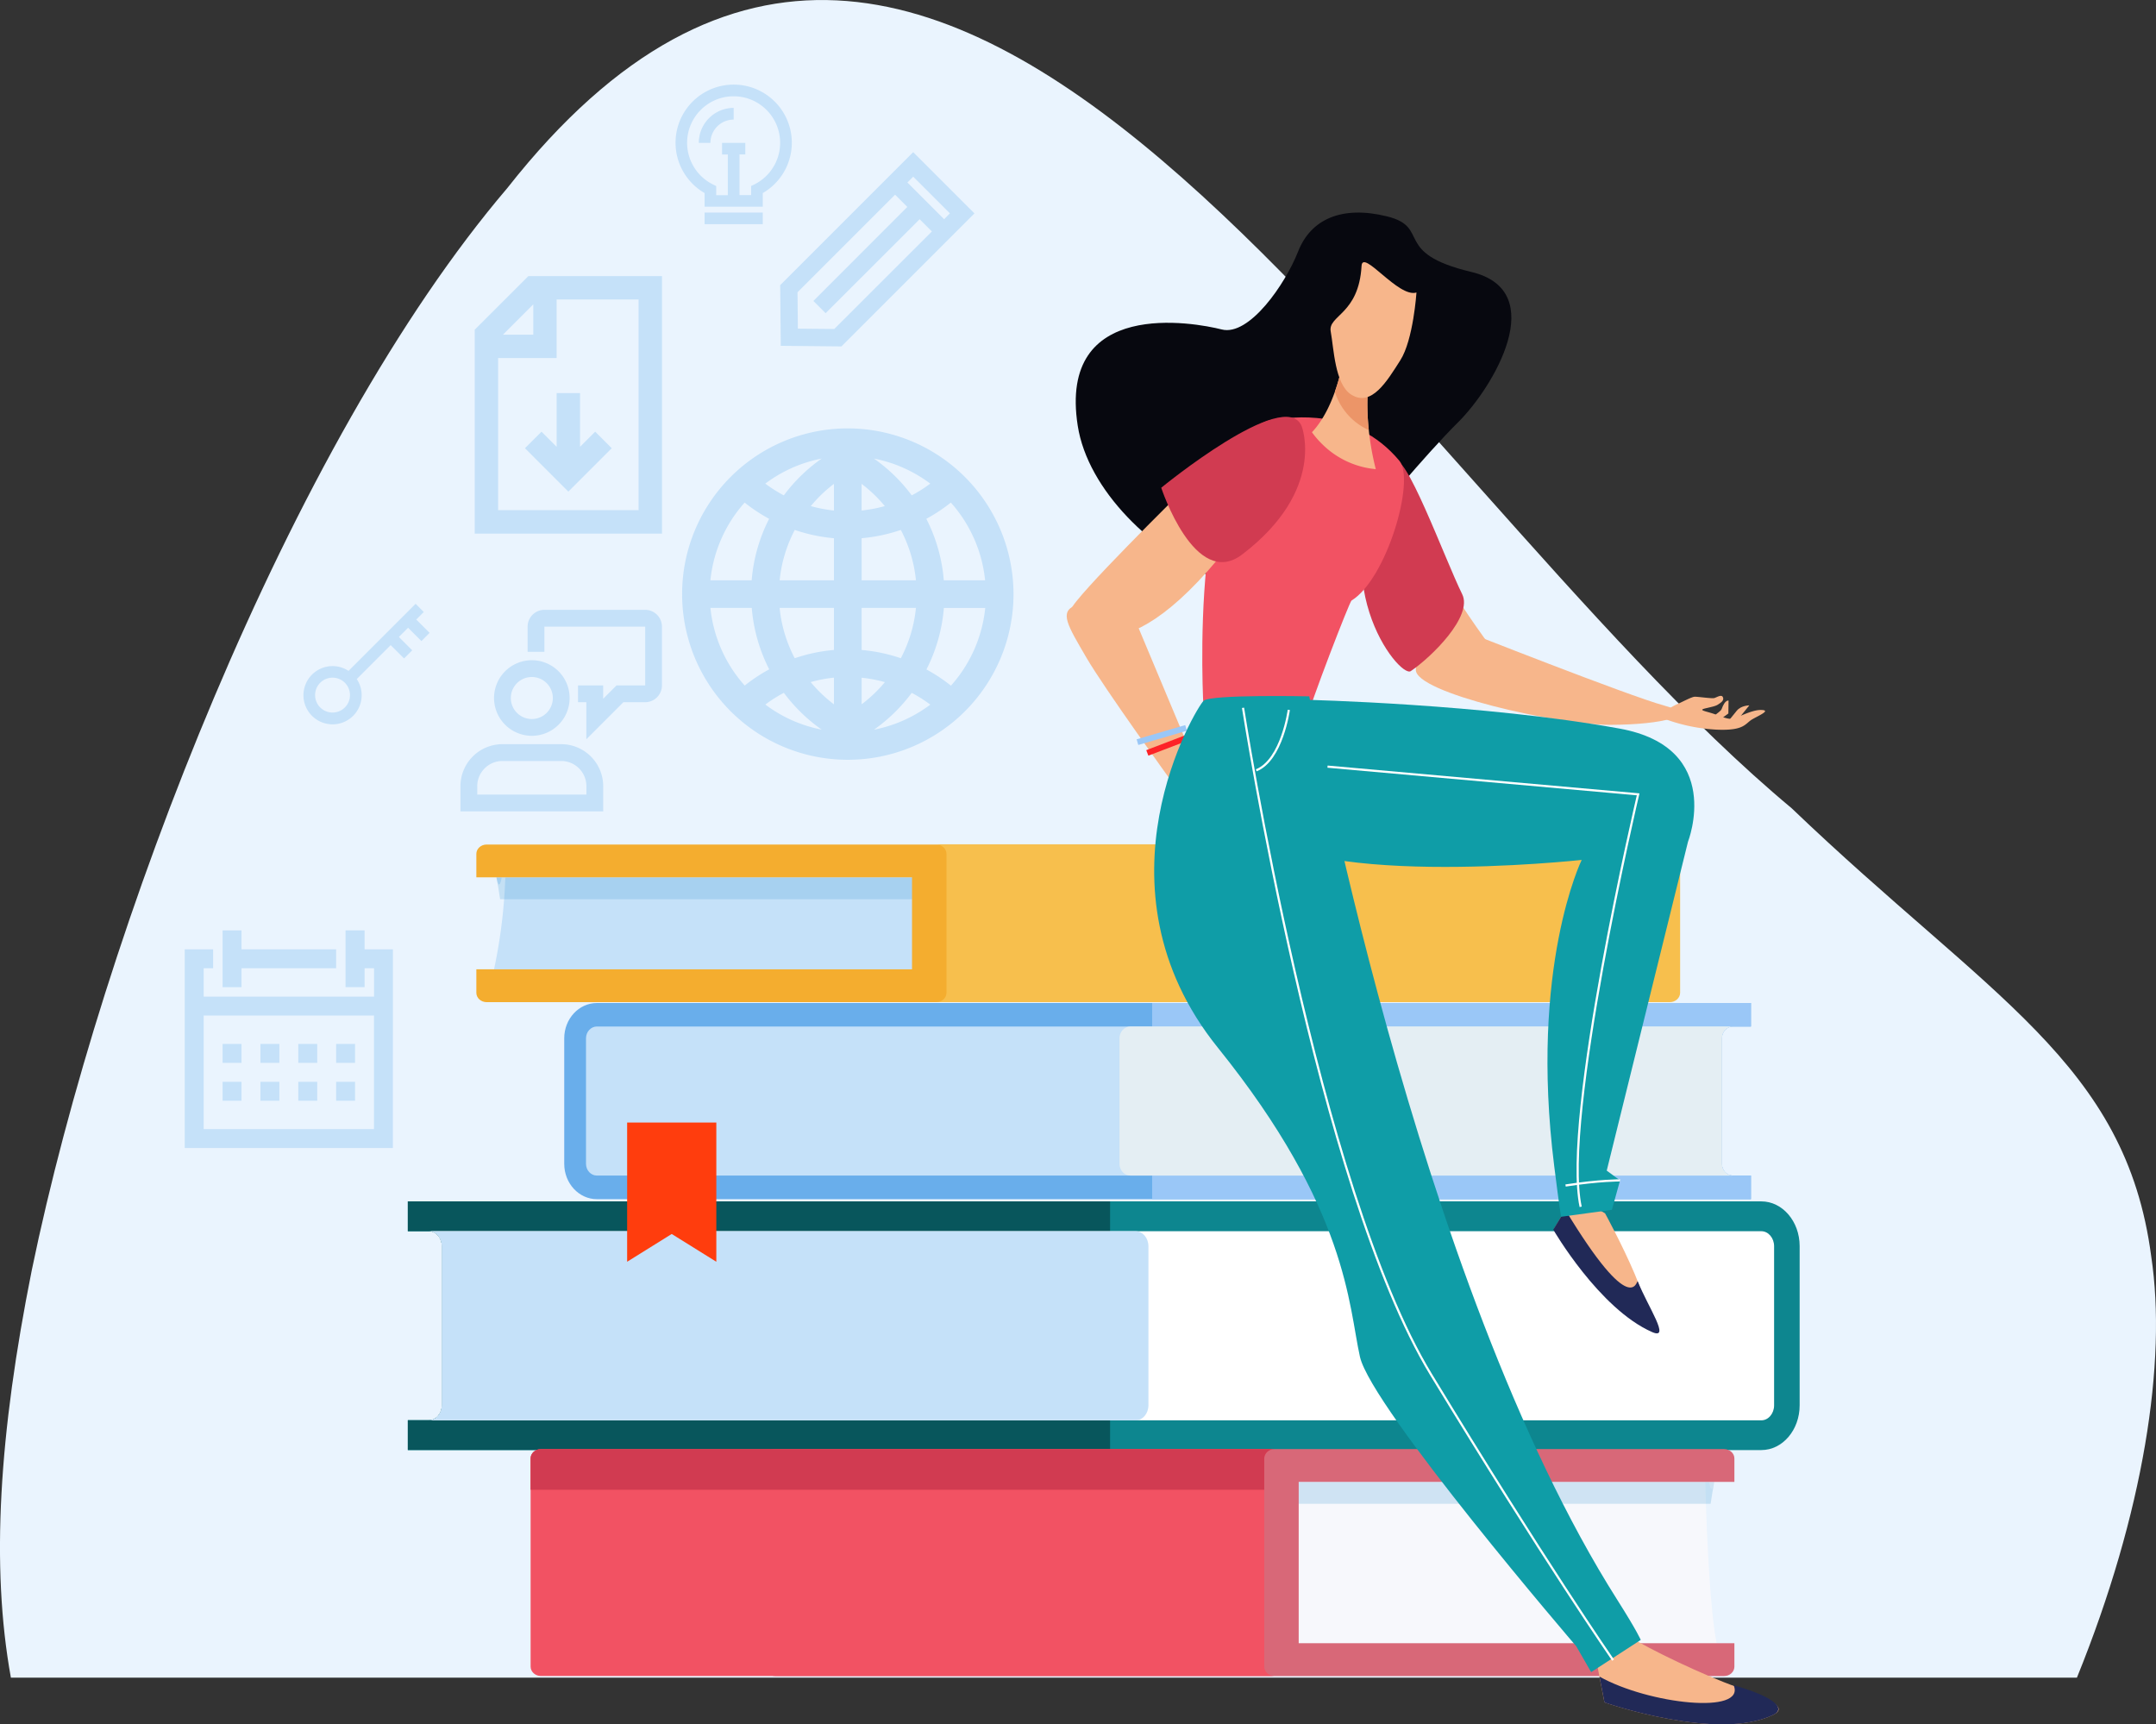
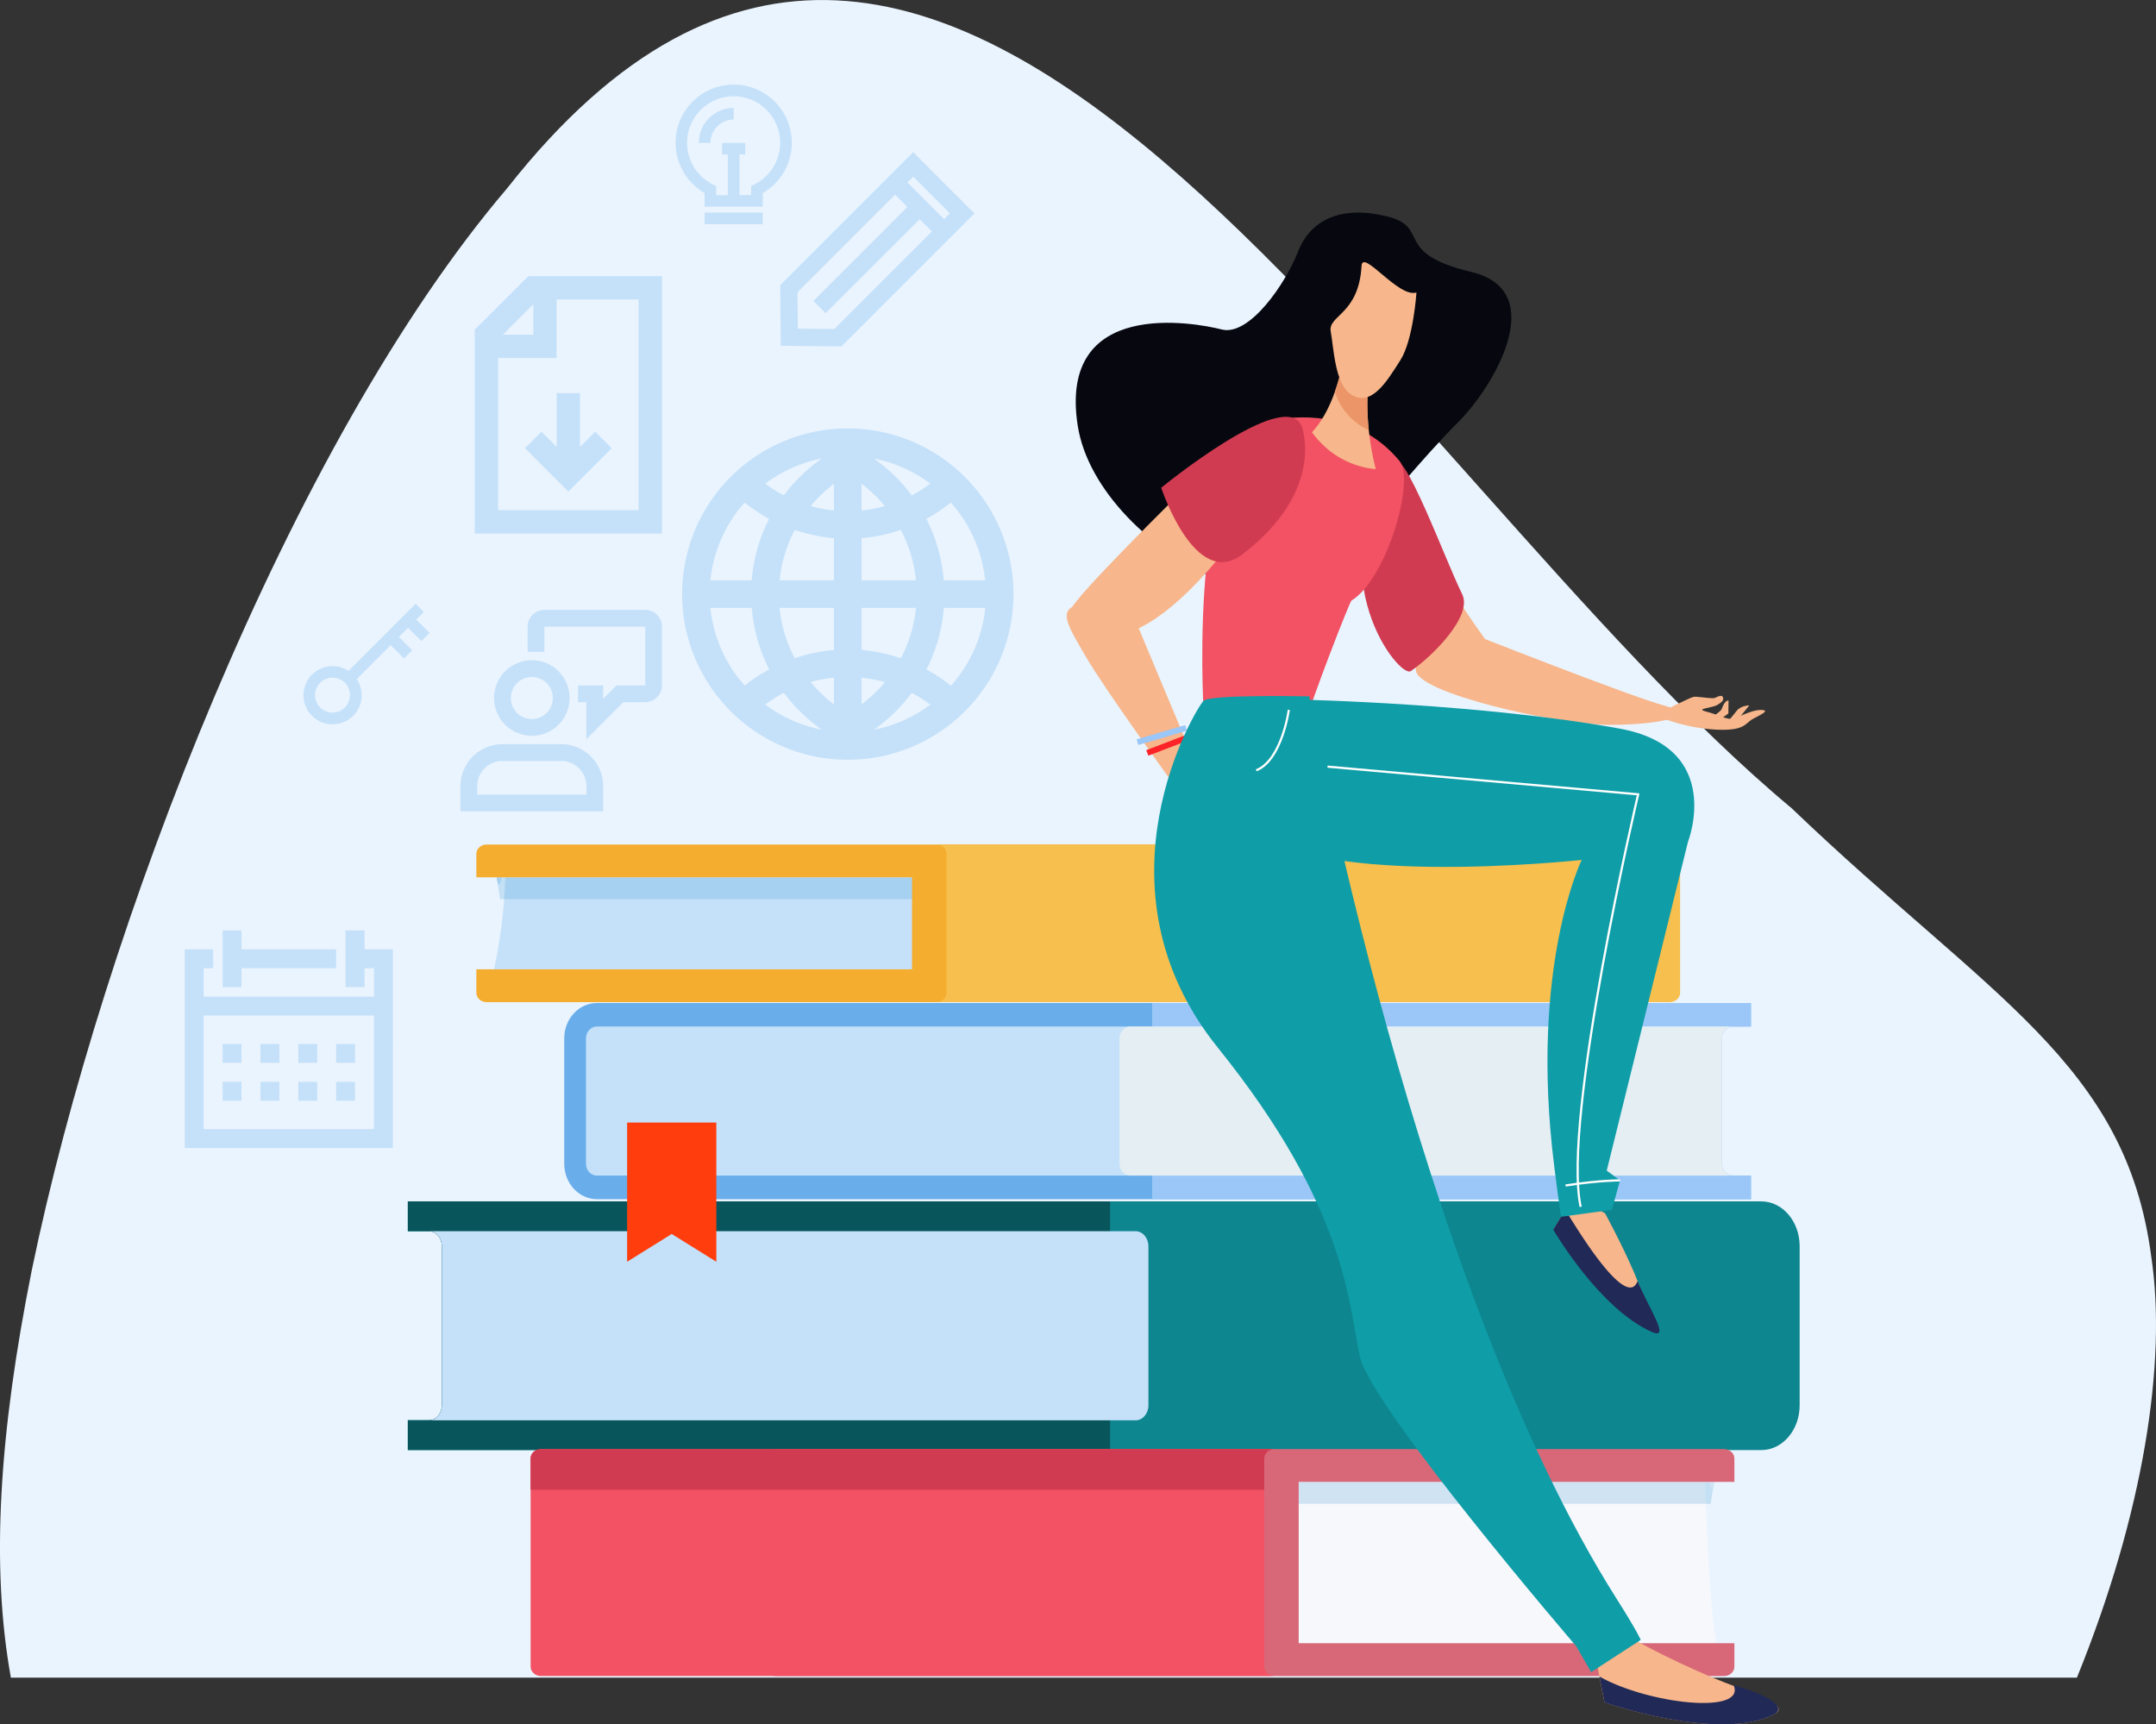
<svg xmlns="http://www.w3.org/2000/svg" viewBox="0 0 1584.81 1267.43">
  <rect x="0" y="0" width="1584.81" height="1267.43" fill="#333333" stroke="none" />
  <defs>
    <style>.cls-1{fill:#eaf4fe;}.cls-2{fill:#0d868f;}.cls-3{fill:#08565c;}.cls-4{fill:#fff;}.cls-5{fill:#c5e1f9;}.cls-6{fill:#69aeeb;}.cls-7{fill:#9ac7f7;}.cls-8{fill:#e4eef3;}.cls-9{fill:#2e95d1;opacity:0.2;}.cls-10{fill:#f4ad2f;}.cls-11{fill:#f7bf4d;}.cls-12{fill:#f7f8fc;}.cls-13{fill:#d86878;}.cls-14{fill:#f25263;}.cls-15{fill:#d13b51;}.cls-16{fill:#ff3d0d;}.cls-17{fill:#07080f;}.cls-18{fill:#f7b68b;}.cls-19{fill:#ec9568;}.cls-20,.cls-21,.cls-24{fill:none;stroke-miterlimit:10;}.cls-20{stroke:#9ac7f7;}.cls-20,.cls-21{stroke-width:4.33px;}.cls-21{stroke:#fd2227;}.cls-22{fill:#212957;}.cls-23{fill:#0f9da7;}.cls-24{stroke:#fff;stroke-width:1.59px;}</style>
  </defs>
  <g id="Camada_2" data-name="Camada 2">
    <g id="Layer_2" data-name="Layer 2">
      <path class="cls-1" d="M1317,594.1C1016.39,343.54,697.24-274,373,138.13,212.68,326.18,75.1,683.21,23.39,933.5-.67,1053.61-6.85,1151.09,8,1233.15H1526.68c49.16-121.14,66.24-232.32,54.64-309.54C1562.6,781.13,1462.48,733.39,1317,594.1Z" />
      <path class="cls-2" d="M299.78,1043.89h15.66c5.15,0,9.37-4.93,9.37-11V916c0-6-4.22-11-9.37-11H299.78V883.07h994.94c15.55,0,28.15,14.74,28.15,32.89v117c0,18.16-12.6,32.9-28.15,32.9H299.78Z" />
      <path class="cls-3" d="M299.78,1043.89h15.66c5.15,0,9.37-4.93,9.37-11V916c0-6-4.22-11-9.37-11H299.78V883.07H816v182.74H299.78Z" />
-       <path class="cls-4" d="M324.81,1032.91V916c0-6-4.22-11-9.37-11h979.28c5.15,0,9.37,5,9.37,11v117c0,6-4.22,11-9.37,11H315.44C320.59,1043.89,324.81,1039,324.81,1032.91Z" />
      <path class="cls-5" d="M324.81,1032.91V916c0-6-4.22-11-9.37-11H834.78c5.2,0,9.39,5,9.39,11v117c0,6-4.19,11-9.39,11H315.44C320.59,1043.89,324.81,1039,324.81,1032.91Z" />
      <path class="cls-6" d="M1287.05,864.09h-13.36c-4.39,0-8-3.89-8-8.65V763.2c0-4.75,3.59-8.68,8-8.68h13.36V737.26H438.75c-13.25,0-24,11.64-24,25.94v92.24c0,14.32,10.74,26,24,26h848.3Z" />
      <path class="cls-7" d="M1287.05,864.09h-13.36c-4.39,0-8-3.89-8-8.65V763.2c0-4.75,3.59-8.68,8-8.68h13.36V737.26H846.9V881.4h440.15Z" />
      <path class="cls-5" d="M1265.71,855.44V763.2c0-4.75,3.59-8.68,8-8.68H438.75c-4.41,0-8,3.93-8,8.68v92.24c0,4.76,3.59,8.65,8,8.65h834.94C1269.3,864.09,1265.71,860.2,1265.71,855.44Z" />
      <path class="cls-8" d="M1265.71,855.44V763.2c0-4.75,3.59-8.68,8-8.68H830.89c-4.43,0-8,3.93-8,8.68v92.24c0,4.76,3.56,8.65,8,8.65h442.8C1269.3,864.09,1265.71,860.2,1265.71,855.44Z" />
      <path class="cls-5" d="M364.92,644.88c4.38,23,6.74-39,6.74-13.67a385.43,385.43,0,0,1-8.51,81.29h665.5V644.88Z" />
      <path class="cls-9" d="M364.92,644.88q1.51,7.93,2.7,16.08H967.9V644.88Z" />
      <path class="cls-10" d="M1055.25,620.76H357.74c-4.2,0-7.59,3.09-7.59,6.88v17.24H670.4V712.5H350.15v17.24c0,3.8,3.39,6.89,7.59,6.89h697.51c4.19,0,7.6-3.09,7.6-6.89V627.64C1062.85,623.85,1059.44,620.76,1055.25,620.76Z" />
      <path class="cls-11" d="M1227.41,620.76H688.15c4.18,0,7.59,3.09,7.59,6.88v102.1c0,3.8-3.41,6.89-7.59,6.89h539.26c4.17,0,7.6-3.09,7.6-6.89V627.64C1235,623.85,1231.58,620.76,1227.41,620.76Z" />
      <path class="cls-12" d="M1260.11,1089.26c-4.37,23-6.73-39-6.73-13.67,0,28.51,3,106.83,8.51,132.26H596.39V1089.26Z" />
      <path class="cls-9" d="M1260.11,1089.26q-1.5,7.93-2.68,16.08H657.14v-16.08Z" />
      <path class="cls-13" d="M569.8,1065.13h697.5c4.19,0,7.6,3.1,7.6,6.9v17.23H954.63v118.59H1274.9v17.23c0,3.81-3.41,6.91-7.6,6.91H569.8c-4.2,0-7.6-3.1-7.6-6.91V1072C562.2,1068.23,565.6,1065.13,569.8,1065.13Z" />
      <path class="cls-14" d="M397.63,1065.13H936.9c-4.2,0-7.59,3.1-7.59,6.9v153c0,3.81,3.39,6.91,7.59,6.91H397.63c-4.19,0-7.59-3.1-7.59-6.91V1072C390,1068.23,393.44,1065.13,397.63,1065.13Z" />
      <path class="cls-15" d="M397.63,1065.13H936.9c-4.2,0-7.59,3.1-7.59,6.9v23H390v-23C390,1068.23,393.44,1065.13,397.63,1065.13Z" />
      <polygon class="cls-16" points="460.99 927.44 493.76 907.03 526.55 927.44 526.55 825.13 493.76 825.13 460.99 825.13 460.99 927.44" />
      <path class="cls-17" d="M1008.18,382.31s38.23-46.73,63.77-72.07,68.16-96.4,9.52-110.37-29.08-32.78-62.08-40.87-55.85,2-65.23,25.95-35.93,62.36-56.1,57.22S777.44,218.57,792.22,313,982.7,497.73,1008.18,382.31Z" />
      <path class="cls-18" d="M1070.69,439.15s25.82,40.09,37.08,50.1-10.88,14.51-32.46,10.44-44-4.88-42-25.27S1064.75,428.83,1070.69,439.15Z" />
      <path class="cls-18" d="M1073.12,462.48s124.51,49.23,150.53,56.24-1.51,13.95-39.91,14.08-144.14-23.55-143-40.68S1045.24,423.58,1073.12,462.48Z" />
      <path class="cls-15" d="M1024.29,339.46c7.67-11.58,37.68,71.34,50.53,97.32,8,16.12-22.4,46.06-37.79,56.5C1028.63,499,968.43,423.82,1024.29,339.46Z" />
      <path class="cls-14" d="M884.71,521.44S871.86,309.8,940.38,307.91c6-.17,54.45-9.81,88.29,30.81,11.86,14.25-9.47,87-35.22,102.71-1.39.85-29.8,73.95-35.06,93.46C950.56,564,884.71,521.44,884.71,521.44Z" />
      <path class="cls-18" d="M868.32,361.66S789.76,438.89,787,448.31s32.9,58.77,115.94-46.85C948.52,343.42,868.32,361.66,868.32,361.66Z" />
      <path class="cls-18" d="M1009,266.92c8.35-24.74-21.63-2.67-21.63-2.67s-5,34.41-23,53.47a67.11,67.11,0,0,0,7.93,9.13,64,64,0,0,0,39,18C1003.5,314.35,1003.49,283.16,1009,266.92Z" />
      <path class="cls-19" d="M981.21,287.92a45.77,45.77,0,0,0,24.93,28.2c-2.09-20.05-.91-38.11,2.83-49.2,8.35-24.74-21.63-2.67-21.63-2.67A139.53,139.53,0,0,1,981.21,287.92Z" />
      <path class="cls-18" d="M1041.2,215s-2.28,34.84-11.88,49.84-21.13,34.76-36.14,25.17c-12-7.69-12.72-33.92-15-46.3-2.23-12,20.64-12.41,22.66-48.22C1001.55,182.58,1027.93,219.24,1041.2,215Z" />
      <path class="cls-18" d="M835,457,878.9,561.76l31.58,41,9.83,16.35L917.69,658s-1.63.63-3.58-3c-.42-.77-.66,3.79-.66,3.79s-7.29-.73-10.59-21.85c-.36-2.3-1.45,9.16-1.45,9.16s-1.71.93-5.47-7c-1.24-2.65-.39-6.53-2.46-10.36-2.17-4-7-13.44-10.68-18.36s-8.17-7.66-13.59-15.55c-7-10.24-7.31-19.44-7.31-19.44s-49.94-69-63.47-92.25-20.1-33.47-7.84-38.13S835,457,835,457Z" />
      <line class="cls-20" x1="871.83" y1="535.05" x2="836.11" y2="545.51" />
      <line class="cls-21" x1="874.37" y1="541.56" x2="843.35" y2="553.42" />
      <path class="cls-19" d="M915.86,625.79s.49,17.08,1.17,26.08l.66,6.14s-1.63.63-3.58-3l.55-23-7.92-16.46Z" />
      <path class="cls-19" d="M901.84,646s.1,0,.06-.1,0-.08,0-.12l.76-4.72C902.29,643.49,901.84,646,901.84,646Z" />
      <path class="cls-19" d="M899.45,618.31,907,632.19s-.43,13.35,1.61,22.51c-2-3.07-4.27-8.41-5.72-17.73,0-.16-.06-.24-.1-.27l1-5.52Z" />
      <path class="cls-18" d="M1277.08,529.32l8.79-10.83s-6.07,0-9.24,3.94l-6.06,7.47Z" />
      <path class="cls-18" d="M1263.13,529.77l7.34-5.33.14-9.46s-2.54-1-5.15,6.35c-.6,1.65-8.88,7.19-8.88,7.19Z" />
      <path class="cls-18" d="M1224.65,528.8a128.87,128.87,0,0,0,37.67,7.55c20.48.79,20.38-4.65,25.91-7.74s13.68-6.62,6.23-6.75-18,6.4-21.9,6.52-9.2-2.62-14.65-4.26-9.51-2.25-4-3.52,7.42-1.69,9.1-2.84,4.46-2.69,3.47-5.21-4.65.16-6.5.58-12-1.08-14.27-1-9.24,3.94-13.86,5.91a62.66,62.66,0,0,0-11.68,7.7C1215.74,529.38,1219.18,527.14,1224.65,528.8Z" />
      <path class="cls-15" d="M956.8,313.23s18.44,46.84-43.65,94.28c-34.79,26.58-59.56-49-59.56-49S944.63,283.9,956.8,313.23Z" />
      <path class="cls-18" d="M1201.2,968.67l-58.94-65.38,14.66-24.59,22.92,13.15S1230.62,984.67,1201.2,968.67Z" />
      <path class="cls-22" d="M1203.84,941.8c-1-.66-4.15,28.53-53.22-52.54l-8.86,14.58s33.67,58.18,72.68,75.29C1228.43,985.26,1211.36,960.64,1203.84,941.8Z" />
      <path class="cls-18" d="M1173,1218.44l6.39,32.88s83.64,29.23,124.34,9c10.34-5.16-1.75-11.32-27.18-20.33-24.55-8.68-63.94-27.59-79.25-37.26S1173,1218.44,1173,1218.44Z" />
      <path class="cls-23" d="M1184.85,889.28l6-21.64-9.79-7.18,59.73-241.74s27.21-69.06-50.21-83.16c-100.09-18.23-231-21.18-231-21.18s-56.27,67-43.38,88.1c32.31,53,246.45,29.6,246.45,29.6s-38.56,78.67-20.2,225c4.1,32.73,5.06,37.31,5.06,37.31Z" />
      <path class="cls-23" d="M962.41,511.85S1039.9,941.32,1188.84,1176c14.65,23.09,17.22,29.42,17.22,29.42l-36.46,23.66-10.94-19s-150.58-175.31-159-212.77S991,889,895.21,770.1s-15.75-250.18-10.48-255S962.41,511.85,962.41,511.85Z" />
-       <path class="cls-24" d="M913.71,520.27s54.95,353.07,138.15,490,133.86,210,133.86,210" />
      <path class="cls-24" d="M947.36,521.78s-5,36.85-23.92,44.44" />
      <path class="cls-24" d="M975.83,563.51l228.32,20.36s-56.21,238.51-42.25,303.19" />
      <path class="cls-24" d="M1190.87,867.64s-14.61-.16-40.07,3.75" />
      <path class="cls-22" d="M1274.36,1238.73c9.14,21.76-62.23,14-98.64-6.36l3.68,19s83.64,29.23,124.34,9C1312.6,1255.85,1304.88,1247.4,1274.36,1238.73Z" />
      <path class="cls-5" d="M671.25,111.82l-97.76,97.76.43,44.61,44.61.44,97.77-97.77Zm27,45L694,161.13l-27-27,4.27-4.27Zm-85,85-26.76-.25-.26-26.77,71.7-71.7,9,9L597.9,221.21l9,9L676,161.13l9,9Z" />
      <path class="cls-5" d="M486.61,202.93H388.4l-39.46,39.45V392.21H486.61ZM392,223.69V246H369.71ZM469.4,375H366.15V263.15h43v-43H469.4Z" />
      <polygon class="cls-5" points="409.17 288.96 409.17 328.42 398.05 317.3 385.88 329.46 417.77 361.36 449.67 329.46 437.5 317.3 426.38 328.42 426.38 288.96 409.17 288.96" />
      <path class="cls-5" d="M623.18,314.88A121.8,121.8,0,1,0,745,436.68,121.94,121.94,0,0,0,623.18,314.88Zm70.58,111.65a120.91,120.91,0,0,0-12.83-45.18,121.44,121.44,0,0,0,18-11.94,101,101,0,0,1,25.19,57.12Zm-60.43-70.87A101,101,0,0,1,650.4,372a101.87,101.87,0,0,1-17.07,3.25Zm9.07-18.59a100.91,100.91,0,0,1,41.41,18.41,102.74,102.74,0,0,1-13.61,8.64A121.7,121.7,0,0,0,642.4,337.07Zm-66.24,27.05a102.74,102.74,0,0,1-13.61-8.64A100.8,100.8,0,0,1,604,337.07,121.7,121.7,0,0,0,576.16,364.12ZM613,355.66v19.6A102,102,0,0,1,596,372,101.43,101.43,0,0,1,613,355.66Zm0,39.95v30.92H573.1a100.8,100.8,0,0,1,11.12-37A121.66,121.66,0,0,0,613,395.61Zm0,51.22v30.93a120.56,120.56,0,0,0-28.81,6.07,100.75,100.75,0,0,1-11.12-37Zm0,51.28v19.6a101.14,101.14,0,0,1-17.09-16.35A101.29,101.29,0,0,1,613,498.11ZM604,536.3a100.8,100.8,0,0,1-41.42-18.42,101.65,101.65,0,0,1,13.61-8.63A122,122,0,0,0,604,536.3Zm66.23-27a101.65,101.65,0,0,1,13.61,8.63,100.91,100.91,0,0,1-41.42,18.42A122,122,0,0,0,670.2,509.25Zm-36.87,8.46v-19.6a101.29,101.29,0,0,1,17.09,3.25A101.51,101.51,0,0,1,633.33,517.71Zm0-40V446.83h39.92a100.73,100.73,0,0,1-11.11,37A120.56,120.56,0,0,0,633.33,477.76Zm0-51.23V395.61a121.48,121.48,0,0,0,28.8-6.08,100.61,100.61,0,0,1,11.12,37Zm-86-57.12a122,122,0,0,0,18,11.94,120.91,120.91,0,0,0-12.83,45.18H522.2A101,101,0,0,1,547.38,369.41ZM522.2,446.83h30.39A121.06,121.06,0,0,0,565.42,492a120.27,120.27,0,0,0-18,11.92A101,101,0,0,1,522.2,446.83ZM699,504a120.18,120.18,0,0,0-18-11.92,121.24,121.24,0,0,0,12.82-45.2h30.4A101,101,0,0,1,699,504Z" />
      <path class="cls-5" d="M560.68,141.92a42.73,42.73,0,1,0-42.74,0v10h42.74Zm-8.55-5.2v6.69h-8.55V113.5h4.28V105h-17.1v8.55H535v29.91h-8.55v-6.69l-2.37-1.18a34.19,34.19,0,1,1,30.38,0Z" />
      <rect class="cls-5" x="517.94" y="156.23" width="42.74" height="8.55" />
      <path class="cls-5" d="M513.67,105h8.55a17.12,17.12,0,0,1,17.09-17.1V79.31A25.67,25.67,0,0,0,513.67,105Z" />
      <path class="cls-5" d="M443.4,577.88A30.91,30.91,0,0,0,412.53,547H369.32a30.9,30.9,0,0,0-30.86,30.86V596.4H443.4Zm-12.35,6.18H350.81v-6.18a18.53,18.53,0,0,1,18.51-18.52h43.21a18.54,18.54,0,0,1,18.52,18.52Z" />
      <path class="cls-5" d="M390.92,540.85a27.78,27.78,0,1,0-27.77-27.78A27.82,27.82,0,0,0,390.92,540.85Zm0-43.22a15.44,15.44,0,1,1-15.43,15.44A15.46,15.46,0,0,1,390.92,497.63Z" />
      <path class="cls-5" d="M474.26,448.25H400.18a12.36,12.36,0,0,0-12.34,12.35v18.51h12.34V460.6h74.08v43.21H453.19l-9.82,9.81,0-9.81H424.88v12.34H431l0,27.23,27.23-27.23h16a12.36,12.36,0,0,0,12.35-12.34V460.6A12.36,12.36,0,0,0,474.26,448.25Z" />
      <path class="cls-5" d="M305.52,443.81,256.2,493.13a21.4,21.4,0,1,0,6.05,6l24.92-24.93L297,484l6-6-9.8-9.8,6.77-6.78,9.8,9.8,6-6.05-9.8-9.79,5.52-5.53Zm-61.08,79.94a12.82,12.82,0,1,1,12.82-12.82A12.83,12.83,0,0,1,244.44,523.75Z" />
      <polygon class="cls-5" points="163.62 683.88 163.62 725.61 177.53 725.61 177.53 711.7 247.08 711.7 247.08 697.79 177.53 697.79 177.53 683.88 163.62 683.88" />
      <rect class="cls-5" x="163.62" y="767.34" width="13.91" height="13.91" />
      <rect class="cls-5" x="191.44" y="767.34" width="13.91" height="13.91" />
      <rect class="cls-5" x="219.26" y="767.34" width="13.91" height="13.91" />
      <rect class="cls-5" x="247.08" y="767.34" width="13.91" height="13.91" />
      <rect class="cls-5" x="163.62" y="795.17" width="13.91" height="13.91" />
      <rect class="cls-5" x="191.44" y="795.17" width="13.91" height="13.91" />
      <rect class="cls-5" x="219.26" y="795.17" width="13.91" height="13.91" />
      <rect class="cls-5" x="247.08" y="795.17" width="13.91" height="13.91" />
      <path class="cls-5" d="M288.81,746.47V697.79H268V683.88H254v41.73H268V711.7h6.95v20.87H149.71V711.7h6.95V697.79H135.79V843.85h153ZM274.9,829.94H149.71V746.47H274.9Z" />
    </g>
  </g>
</svg>